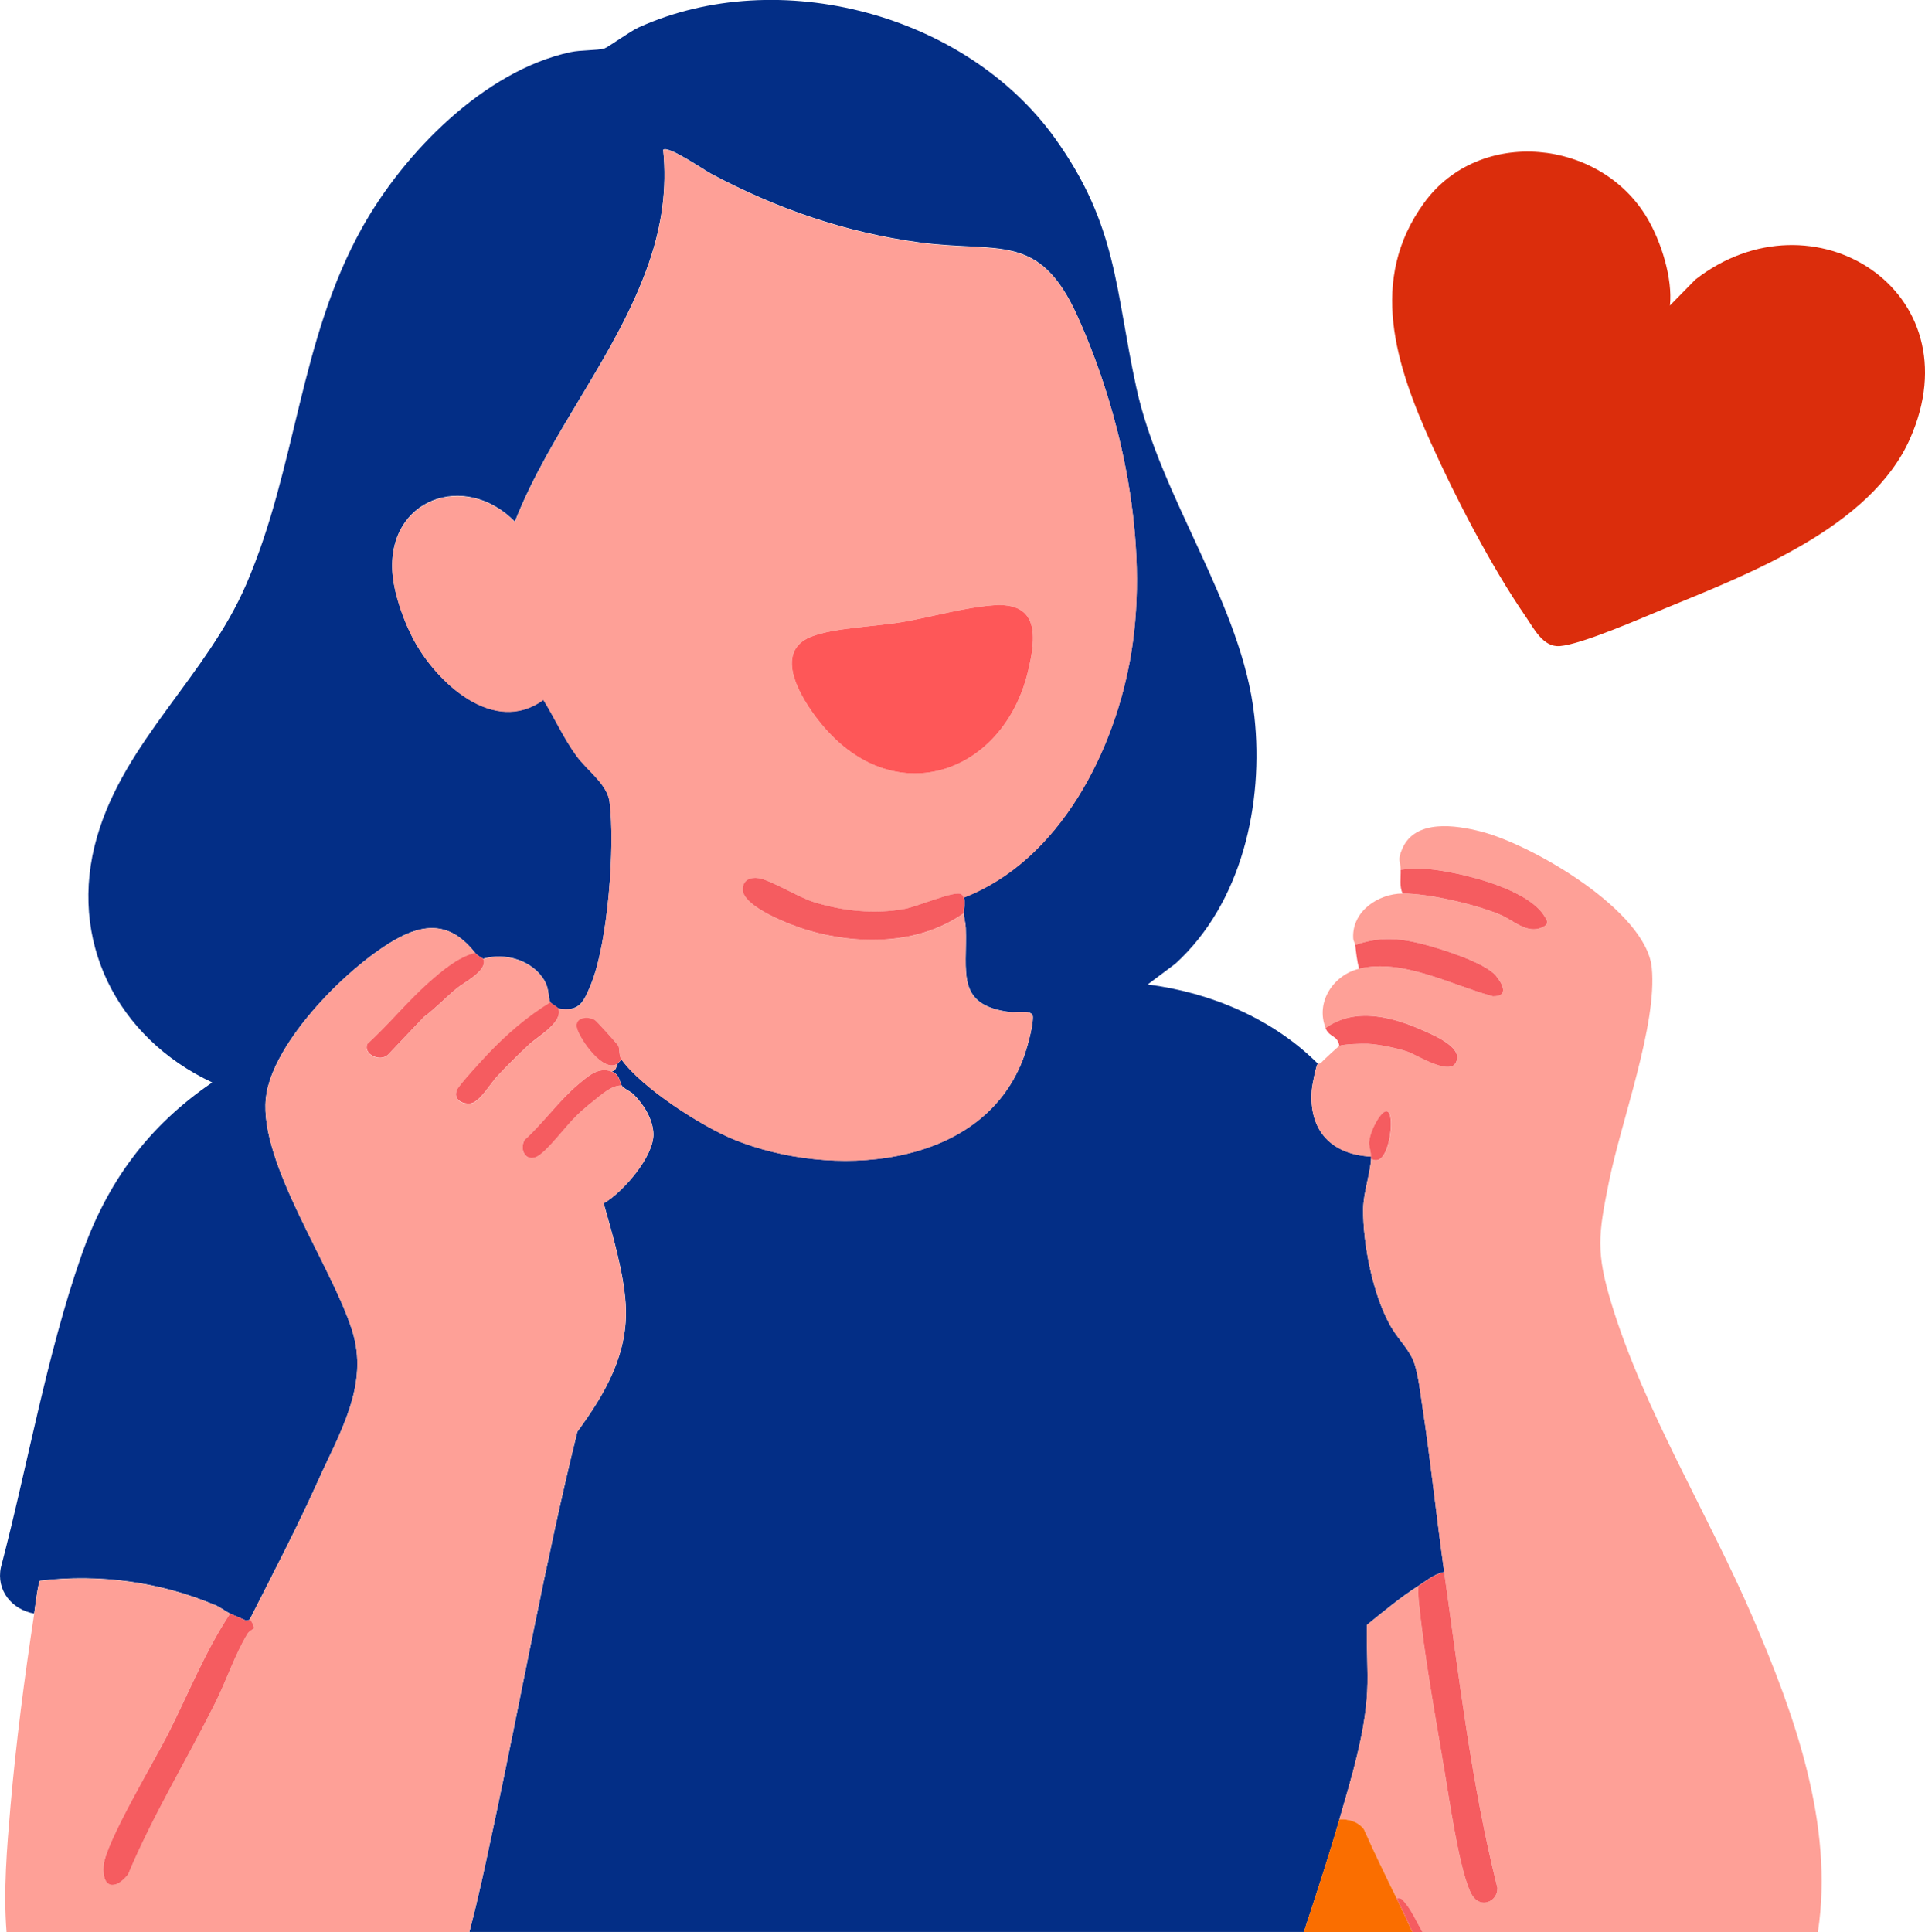
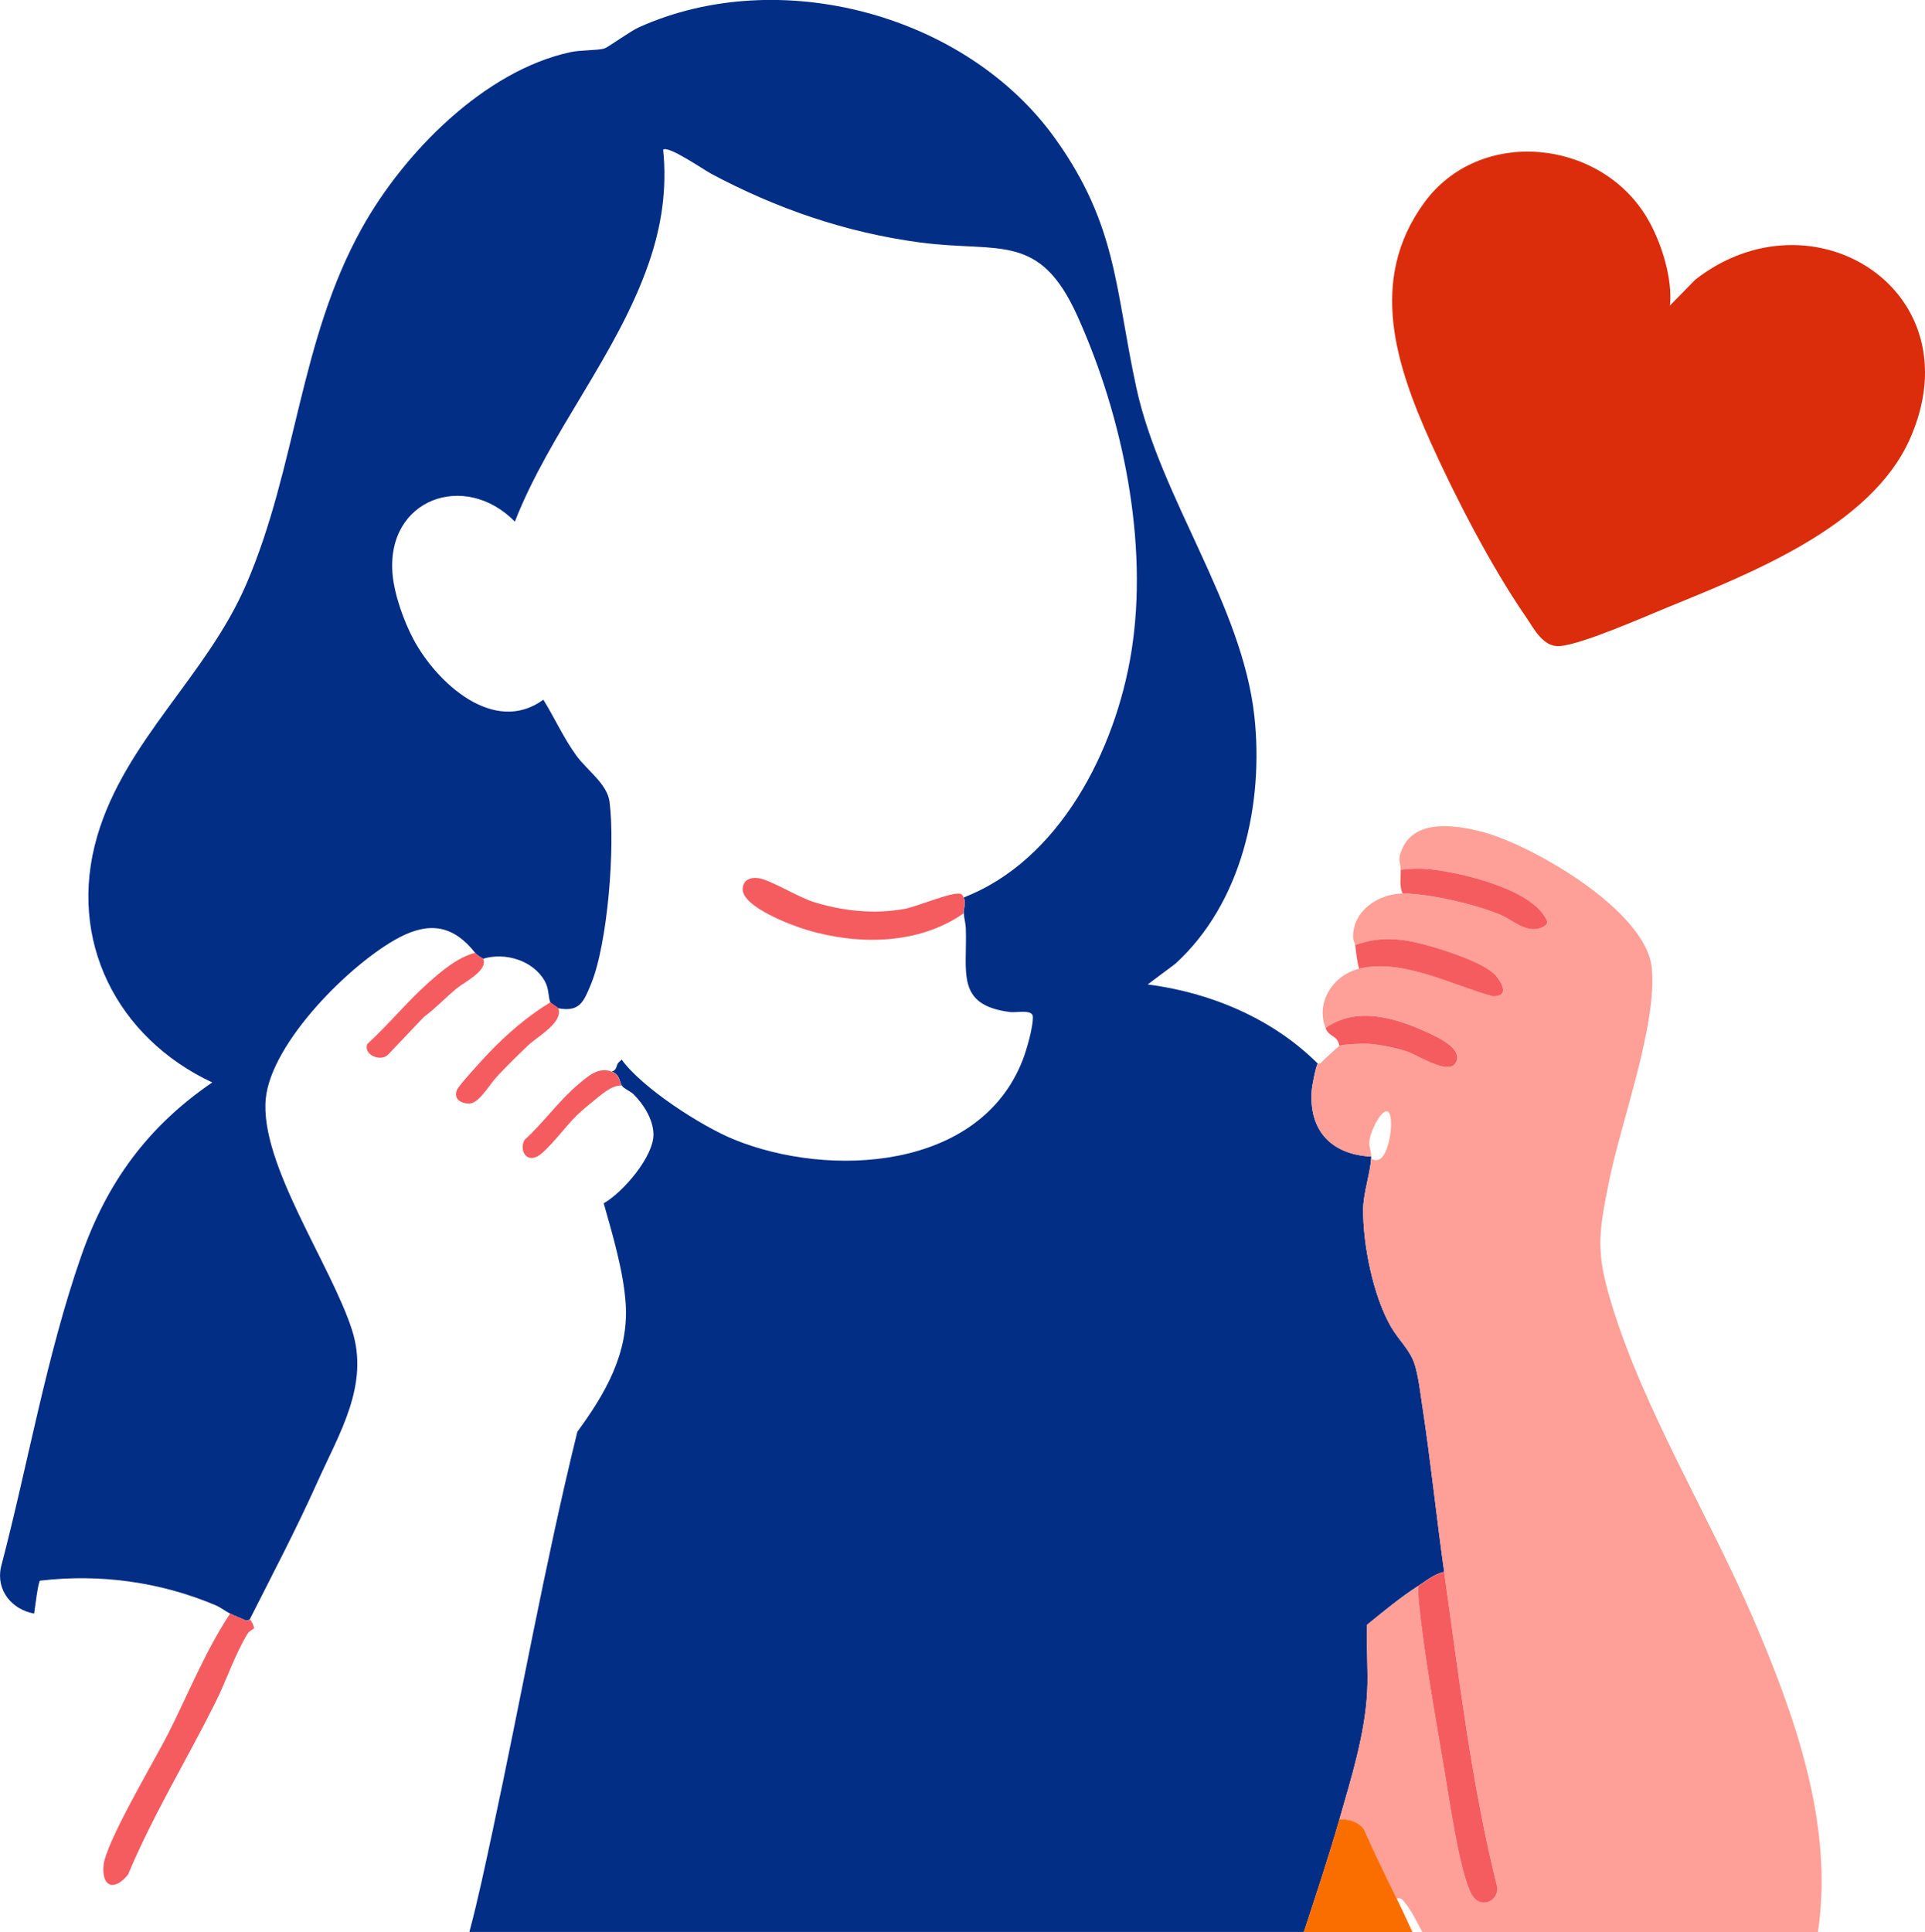
<svg xmlns="http://www.w3.org/2000/svg" id="_レイヤー_1" data-name="レイヤー_1" version="1.1" viewBox="0 0 274 275">
  <defs>
    <style>
      .st0 {
        fill: #db2d0c;
      }

      .st1 {
        fill: #fe5758;
      }

      .st2 {
        fill: #fea097;
      }

      .st3 {
        fill: #fa6e00;
      }

      .st4 {
        fill: #f55c60;
      }

      .st5 {
        fill: #032e86;
      }
    </style>
  </defs>
  <path class="st5" d="M4.88,229.67c-3.17-.56-5.45-3.29-4.75-6.59,3.84-14.6,6.46-30.07,11.43-44.31,3.65-10.46,9.47-18.43,18.65-24.7-13.57-6.36-20.67-20.26-16.39-34.99,3.97-13.68,15.6-22.86,21.23-35.92,7.2-16.68,7.53-34.71,16.51-50.78,5.94-10.62,17.34-22.31,29.65-24.96,1.46-.32,3.81-.22,4.82-.52.48-.14,3.66-2.45,4.88-3,19.92-9.01,46.59-1.91,59.27,15.8,8.9,12.43,8.52,21.47,11.56,35.46,3.41,15.73,15.08,30.87,16.81,46.82,1.35,12.44-1.78,26.56-11.25,35.19l-3.94,2.95c8.93,1.14,17.78,4.85,24.2,11.26-.29.47-.8,3.11-.85,3.79-.45,5.77,2.81,9.15,8.45,9.44,0,.09,0,.19,0,.28-.13,2.16-1.1,4.84-1.13,7.18-.05,5.07,1.43,12.46,4,16.84,1.1,1.88,2.72,3.27,3.36,5.36.52,1.7.77,3.93,1.04,5.71,1.21,7.87,2.02,15.86,3.14,23.75-1.41.28-2.51,1.23-3.66,1.97-2.62,1.68-4.91,3.6-7.32,5.55-.13,3.16.18,6.37.02,9.53-.32,6.08-2.28,12.33-3.95,18.15-1.55,5.4-3.32,10.71-5.07,16.05-39.59,0-79.19,0-118.78,0,1.26-4.73,2.26-9.52,3.29-14.31,4.07-18.94,7.46-38.13,12.08-56.89,3.99-5.44,7.33-11.18,6.88-18.2-.29-4.55-1.88-9.91-3.13-14.31,2.73-1.55,7.17-6.68,7.08-9.89-.06-2.09-1.41-4.22-2.83-5.63-.46-.45-1.42-.81-1.69-1.27-.32-.54-.24-1.51-1.41-1.97.69-.17.63-.75.85-1.13.12-.2.39-.38.56-.56,2.89,4.01,11.31,9.47,16.05,11.39,13.53,5.49,34.91,4.38,41.02-11.32.58-1.5,1.48-4.62,1.46-6.16-.01-1.11-2.37-.57-3.22-.68-7.84-.98-6.1-5.69-6.33-11.97-.03-.69-.24-1.36-.29-2.1-.05-.68.34-1.37,0-2.25,13.7-5.31,21.59-21.03,23.84-34.85,2.53-15.57-1.22-33.64-7.67-47.91-5.43-12.03-11.1-8.95-22.46-10.47-10.51-1.41-20.34-4.8-29.65-9.76-1.03-.55-6.16-4.09-6.85-3.43.57,5.56-.22,10.86-2.04,16.12-4.56,13.16-13.99,23.91-19.07,36.81-7.1-7.24-18.3-3.25-17.41,7.43.25,2.95,1.61,6.77,3.01,9.38,3.28,6.1,11.41,13.67,18.46,8.54,1.62,2.62,2.89,5.47,4.71,7.97,1.54,2.11,4.38,4.02,4.71,6.55.81,6.31-.23,20.15-2.66,26.02-1.03,2.47-1.6,3.94-4.64,3.38-.03-.08-1.08-.74-1.13-.85-.31-.7-.16-1.9-.79-3.02-1.66-2.94-5.62-4.14-8.78-3.18-.03-.07-.74-.36-1.13-.84-2.99-3.79-6.33-4.53-10.78-2.2-6.88,3.61-18.22,14.91-19.02,22.93-.92,9.22,9.32,23.7,12.28,32.97,2.49,7.81-1.78,14.61-4.95,21.66-2.97,6.62-6.35,13.05-9.62,19.52-.03-.01-.36.23-.58.13-.76-.35-1.55-.65-2.23-.98-.63-.3-1.3-.86-2.06-1.18-7.87-3.32-16.45-4.5-24.98-3.49-.27.19-.72,3.94-.83,4.66h0Z" />
-   <path class="st2" d="M137.16,127.75c-.1-.25-.19-.45-.46-.52-1.16-.33-6.15,1.81-7.91,2.14-4.3.79-8.79.32-12.95-.97-2.22-.69-6.15-3.16-7.87-3.4-1.16-.17-2.2.26-2.25,1.54-.09,2.57,7.14,5.25,9.22,5.86,7.31,2.15,15.82,2.08,22.23-2.39.05.74.27,1.41.29,2.1.23,6.28-1.52,10.99,6.33,11.97.85.11,3.2-.43,3.22.68.02,1.54-.88,4.66-1.46,6.15-6.1,15.7-27.48,16.81-41.02,11.32-4.74-1.93-13.17-7.38-16.05-11.39-.37-.51-.27-1.63-.43-1.95-.11-.22-3.14-3.56-3.35-3.69-1.05-.61-2.93-.29-2.57,1.14.38,1.51,3.73,6.47,5.79,5.06-.22.37-.15.95-.85,1.13-1.89-.74-3.41.67-4.79,1.83-2.78,2.35-4.91,5.43-7.61,7.87-.81,1.38.16,3.24,1.8,2.37,1.46-.77,4.17-4.49,5.66-5.88.62-.58,1.6-1.43,2.27-1.96,1.14-.9,2.6-2.31,4.07-2.26.27.46,1.23.81,1.69,1.27,1.43,1.41,2.78,3.55,2.83,5.63.09,3.21-4.35,8.34-7.08,9.89,1.25,4.39,2.84,9.76,3.13,14.31.45,7.02-2.89,12.76-6.88,18.2-4.62,18.77-8.02,37.95-12.08,56.89-1.03,4.79-2.03,9.58-3.29,14.31H.93c-.46-5.91.05-11.96.56-17.88.79-9.12,2-18.4,3.38-27.45.11-.73.56-4.47.83-4.66,8.52-1.01,17.11.17,24.98,3.49.76.32,1.43.88,2.06,1.18-3.54,5.37-5.95,11.44-8.86,17.18-1.85,3.64-8.93,15.58-9.16,18.72-.23,3.14,1.7,3.52,3.5,1.23,3.54-8.45,8.33-16.29,12.42-24.46,1.56-3.12,2.77-6.8,4.57-9.79.27-.45.91-.67.93-.8.05-.31-.41-1.16-.59-1.24,3.27-6.47,6.65-12.9,9.62-19.52,3.17-7.05,7.44-13.85,4.95-21.66-2.96-9.27-13.2-23.75-12.28-32.97.8-8.02,12.13-19.32,19.02-22.93,4.46-2.34,7.79-1.59,10.78,2.2-2.5.65-4.71,2.52-6.62,4.22-3.02,2.67-5.73,6.02-8.73,8.75-.67,1.48,1.83,2.65,2.95,1.52l5.07-5.34c1.66-1.23,3.08-2.74,4.66-4.06,1.04-.87,4.57-2.58,3.79-4.23,3.16-.96,7.12.24,8.78,3.18.63,1.11.48,2.32.79,3.02-3.3,2.01-6.21,4.53-8.87,7.32-.77.81-4.13,4.46-4.43,5.15-.56,1.3.66,2.03,1.91,1.92,1.29-.12,2.84-2.83,3.79-3.83,1.41-1.5,3.01-3.09,4.51-4.5,1.27-1.19,4.96-3.21,4.23-5.2,3.04.55,3.62-.91,4.64-3.38,2.42-5.87,3.46-19.7,2.66-26.02-.33-2.53-3.17-4.44-4.71-6.55-1.82-2.5-3.09-5.35-4.71-7.97-7.06,5.13-15.18-2.45-18.46-8.54-1.4-2.6-2.77-6.43-3.01-9.38-.88-10.68,10.31-14.67,17.41-7.43,5.08-12.9,14.51-23.65,19.07-36.81,1.83-5.26,2.61-10.56,2.04-16.12.68-.66,5.82,2.88,6.85,3.43,9.31,4.96,19.14,8.35,29.65,9.76,11.36,1.52,17.03-1.55,22.46,10.47,6.45,14.27,10.2,32.34,7.67,47.91-2.25,13.83-10.14,29.55-23.84,34.85h0ZM141.33,86.16c-4.22.33-8.64,1.65-12.83,2.37-3.71.64-9.87.82-13.09,2.11-5.86,2.35-.74,9.83,1.91,12.9,10.34,11.93,25.48,6.51,29-7.89,1.22-4.99,1.67-10-4.99-9.49h0Z" />
  <path class="st2" d="M258.75,275c-18.76,0-37.53,0-56.29,0-.7-1.23-1.56-3.13-2.46-4.15-.38-.43-.46-.76-1.2-.63-1.6-3.26-3.19-6.52-4.66-9.84-.79-1.09-2.21-1.49-3.5-1.42,1.67-5.82,3.63-12.07,3.95-18.15.17-3.16-.14-6.37-.02-9.53,2.41-1.95,4.7-3.87,7.32-5.55,0,.69-.03,1.38.04,2.07.76,7.67,2.38,16.52,3.67,24.2.64,3.82,2.21,14.88,3.94,17.74,1.19,1.97,3.65.92,3.6-1.04-3.7-14.76-5.45-29.92-7.58-44.95-1.12-7.89-1.93-15.88-3.13-23.75-.27-1.78-.53-4.02-1.04-5.71-.64-2.1-2.26-3.49-3.36-5.36-2.56-4.38-4.05-11.77-4-16.84.03-2.34,1-5.03,1.13-7.18,2.17,1.3,2.86-3.47,2.84-4.93-.06-4.51-3,.6-3.1,2.58-.04.72.29,1.33.27,2.07-5.65-.29-8.9-3.67-8.46-9.44.05-.68.57-3.33.85-3.79.01-.02.33.03.45-.11.29-.34,2.48-2.36,2.65-2.43.63-.25,3.3-.33,4.09-.29,1.53.08,4.17.63,5.63,1.12,1.23.42,5.7,3.25,6.76,1.72,1.49-2.13-2.84-3.96-4.19-4.57-4.48-2.04-9.91-3.62-14.26-.51-1.48-3.69,1.09-7.56,4.78-8.45,6.2-1.49,13.14,2.35,19.03,3.93,2.29.02,1.4-1.79.4-2.96-1.61-1.89-7.89-3.84-10.43-4.49-3.39-.86-6.19-1.04-9.57.14-.03-.23-.27-.55-.29-.98-.19-3.8,3.54-6.32,7.04-6.34,3.69-.03,10.54,1.57,13.98,3.05,1.83.79,3.71,2.74,5.89,1.76,1.01-.46.76-.9.24-1.7-2.42-3.68-10.79-5.8-14.98-6.41-1.97-.29-3.42-.32-5.41-.08-.05-1.34-.5-1.33.23-3.01,1.85-4.24,7.6-3.36,11.25-2.42,7.24,1.86,23.46,11.26,24.26,19.37.8,8.1-4.35,21.8-6.1,30.49-1.52,7.54-1.87,10.01.4,17.44,4.59,15.04,13.83,30.02,20.11,44.64,5.94,13.82,11.54,29.42,9.24,44.67h0Z" />
  <path class="st0" d="M237.68,43.5l3.63-3.7c16.67-13.01,39.89,1.59,30.55,22.66-5.58,12.6-22.99,19.26-34.97,24.18-3.31,1.36-11.76,5.08-14.88,5.32-2.38.18-3.67-2.49-4.86-4.22-4.84-7.02-9.94-16.86-13.46-24.67-5-11.1-8.99-23.21-.98-34.21,7.9-10.85,25.07-9.12,31.75,2.18,1.99,3.36,3.65,8.6,3.23,12.48Z" />
  <path class="st4" d="M193.46,137.88c-.32-1.08-.43-2.27-.56-3.38,3.38-1.18,6.17-1,9.57-.14,2.54.65,8.81,2.6,10.43,4.49,1,1.18,1.9,2.99-.4,2.96-5.89-1.58-12.83-5.42-19.03-3.93Z" />
  <path class="st4" d="M199.65,127.18c-.5-1.02-.24-2.26-.28-3.38,1.99-.24,3.44-.21,5.41.08,4.19.61,12.57,2.72,14.98,6.41.52.8.77,1.24-.24,1.7-2.17.98-4.06-.97-5.89-1.76-3.44-1.48-10.29-3.08-13.98-3.05Z" />
  <path class="st4" d="M190.64,148.86c-.28-1.59-1.41-1.14-1.97-2.53,4.35-3.1,9.78-1.53,14.26.51,1.35.61,5.68,2.44,4.19,4.57-1.07,1.53-5.53-1.3-6.76-1.72-1.46-.5-4.1-1.05-5.63-1.12-.79-.04-3.46.04-4.09.29Z" />
  <path class="st3" d="M198.8,270.21c.77,1.57,1.52,3.2,2.25,4.79h-15.48c1.75-5.33,3.51-10.65,5.07-16.05,1.3-.07,2.71.34,3.5,1.42,1.47,3.32,3.06,6.58,4.66,9.84Z" />
-   <path class="st4" d="M202.46,275h-1.41c-.73-1.59-1.48-3.22-2.25-4.79.74-.13.82.2,1.2.63.9,1.03,1.76,2.92,2.46,4.15h0Z" />
  <path class="st4" d="M205.56,223.76c2.13,15.04,3.88,30.19,7.58,44.95.05,1.96-2.4,3.01-3.6,1.04-1.73-2.86-3.29-13.92-3.94-17.74-1.29-7.69-2.91-16.53-3.67-24.2-.07-.69-.04-1.38-.04-2.07,1.15-.74,2.24-1.69,3.66-1.97h0Z" />
  <path class="st4" d="M35.56,230.51c.17.08.63.94.59,1.24-.02.13-.66.35-.93.8-1.81,3-3.01,6.67-4.57,9.79-4.08,8.17-8.88,16.01-12.42,24.46-1.8,2.28-3.74,1.99-3.5-1.23.24-3.22,7.32-15.08,9.16-18.72,2.91-5.74,5.31-11.81,8.86-17.18.68.32,1.48.62,2.23.98.23.11.56-.14.58-.13Z" />
  <path class="st4" d="M137.16,127.75c.34.88-.05,1.57,0,2.25-6.41,4.47-14.93,4.54-22.23,2.39-2.08-.61-9.31-3.29-9.22-5.86.05-1.28,1.09-1.71,2.25-1.54,1.73.25,5.66,2.72,7.87,3.4,4.16,1.29,8.65,1.76,12.95.97,1.76-.32,6.75-2.47,7.91-2.14.28.08.37.28.46.52Z" />
  <path class="st4" d="M67.64,135.63c.39.49,1.1.78,1.13.84.77,1.65-2.75,3.36-3.79,4.23-1.59,1.32-3,2.83-4.66,4.06l-5.07,5.34c-1.11,1.13-3.62-.05-2.95-1.52,3-2.73,5.71-6.08,8.73-8.75,1.91-1.69,4.12-3.57,6.62-4.22h0Z" />
  <path class="st4" d="M79.47,143.52c.74,2-2.96,4.01-4.22,5.2-1.5,1.41-3.1,3-4.51,4.5-.94,1-2.5,3.71-3.79,3.83-1.24.12-2.47-.61-1.91-1.92.3-.7,3.66-4.34,4.43-5.15,2.66-2.79,5.57-5.31,8.87-7.32.05.1,1.1.76,1.13.85h0Z" />
  <path class="st4" d="M87.07,152.53c1.17.46,1.08,1.43,1.41,1.97-1.47-.05-2.93,1.36-4.07,2.26-.67.52-1.65,1.37-2.27,1.96-1.49,1.4-4.21,5.11-5.66,5.88-1.64.87-2.61-1-1.8-2.37,2.69-2.44,4.83-5.52,7.61-7.87,1.38-1.16,2.9-2.57,4.79-1.83h0Z" />
-   <path class="st4" d="M88.47,150.83c-.17.18-.44.36-.56.56-2.06,1.41-5.42-3.55-5.79-5.06-.37-1.51,1.52-1.76,2.57-1.14.22.12,3.24,3.47,3.35,3.69.16.32.06,1.44.43,1.95h0Z" />
-   <path class="st4" d="M195.14,164.63c.03-.74-.3-1.35-.26-2.07.1-1.98,3.04-7.09,3.1-2.58.02,1.46-.67,6.23-2.84,4.93,0-.09,0-.19,0-.28h0Z" />
-   <path class="st1" d="M141.33,86.16c6.65-.52,6.2,4.5,4.98,9.49-3.52,14.4-18.66,19.82-28.99,7.89-2.65-3.06-7.77-10.54-1.91-12.9,3.22-1.29,9.38-1.47,13.09-2.11,4.19-.72,8.61-2.04,12.83-2.37h0Z" />
</svg>